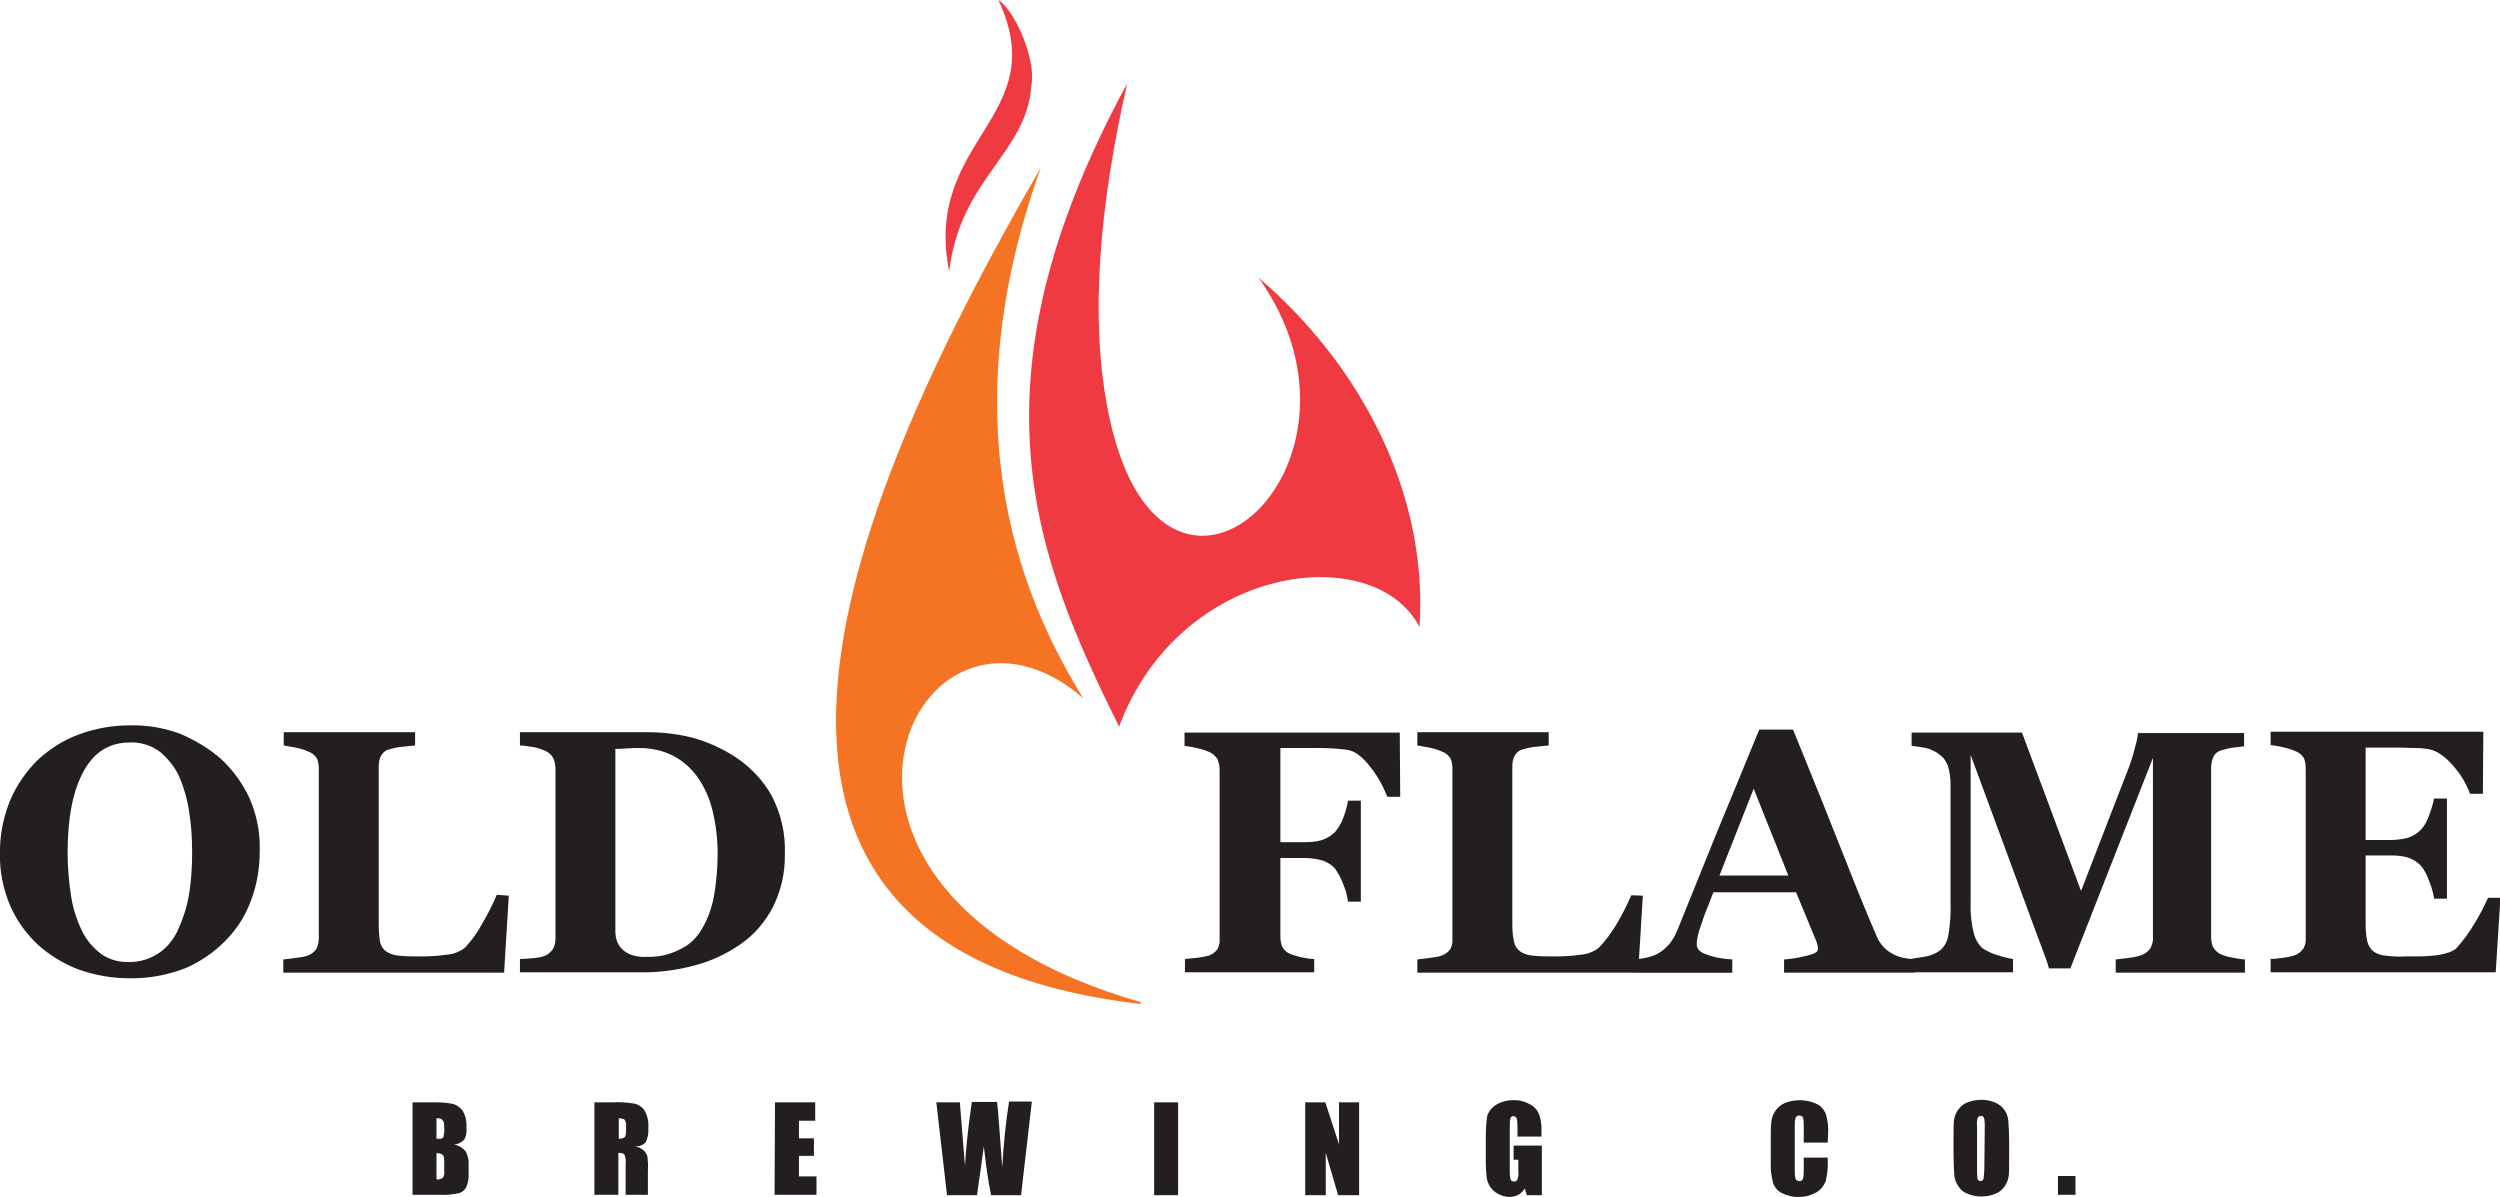
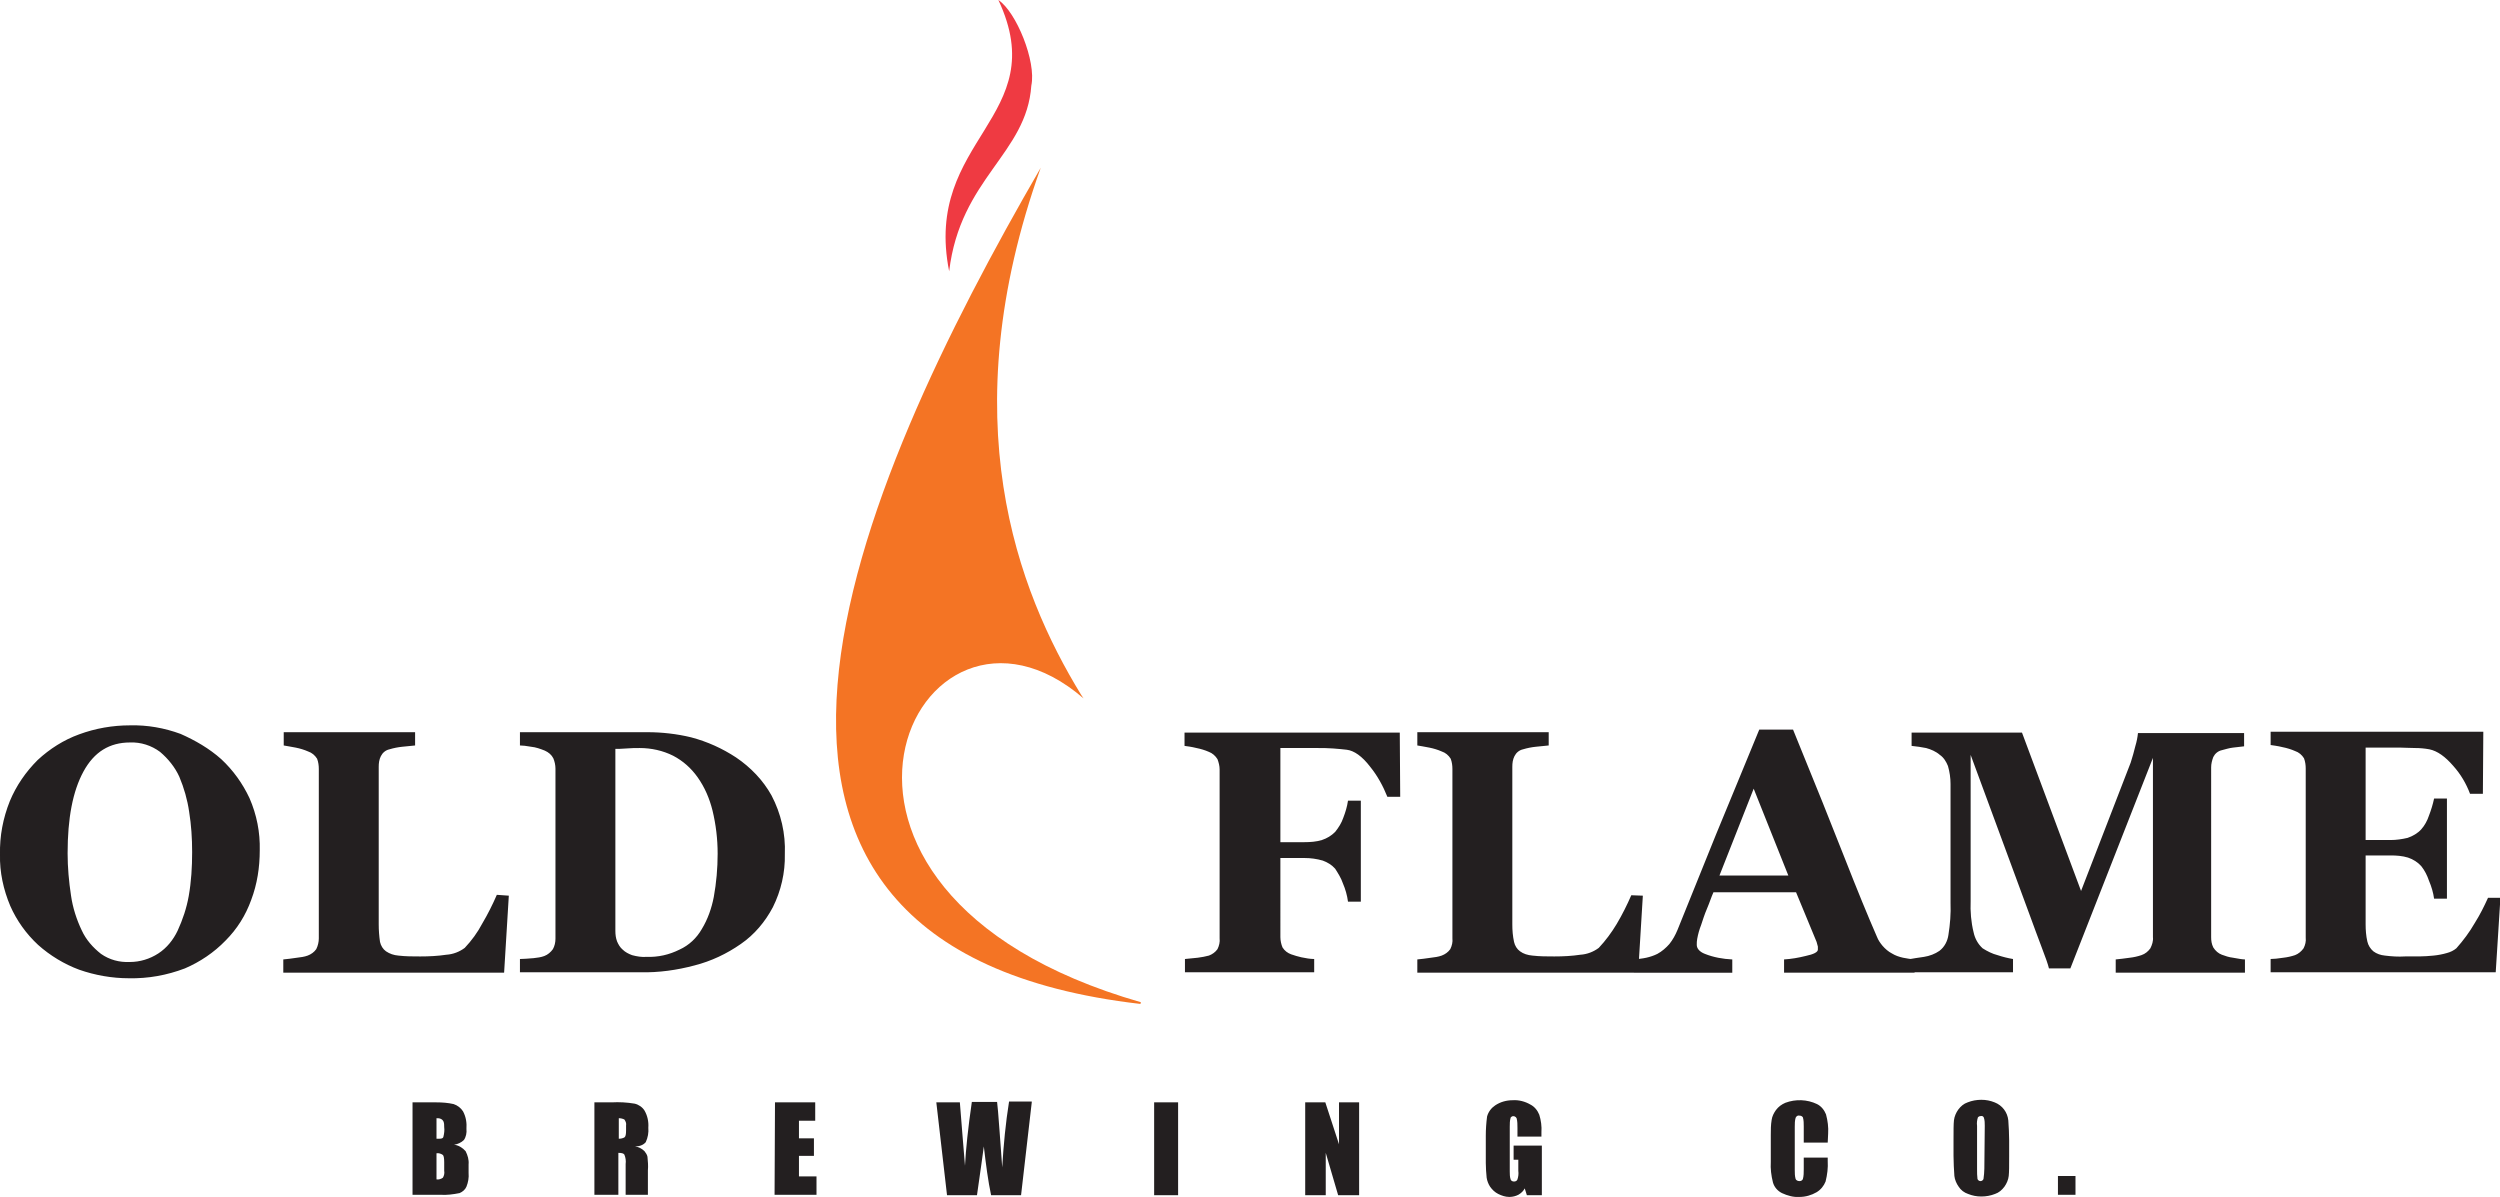
<svg xmlns="http://www.w3.org/2000/svg" version="1.1" id="Layer_1" x="0px" y="0px" viewBox="0 0 584.2 279.7" style="enable-background:new 0 0 584.2 279.7;" xml:space="preserve">
  <style type="text/css">
	.st0{fill-rule:evenodd;clip-rule:evenodd;fill:#EF3A42;}
	.st1{fill:#231F20;}
	.st2{fill-rule:evenodd;clip-rule:evenodd;fill:#F47424;}
</style>
  <title>OldFlame</title>
  <g>
    <g id="Layer_1-2">
      <path class="st0" d="M221.8,63.4C224.4,41.6,239.9,36,241,20c1.2-5.6-3.5-17.2-7.7-20C246.2,27.5,215.6,32.4,221.8,63.4    L221.8,63.4z" />
      <path class="st1" d="M51.7,177.4c2.8,2.6,5,5.7,6.6,9.1c1.7,3.9,2.5,8,2.4,12.2c0,4-0.6,7.9-2,11.6c-1.3,3.6-3.3,6.8-6,9.5    c-2.7,2.8-6,5-9.5,6.5c-4.2,1.6-8.6,2.4-13.1,2.3c-3.9,0-7.9-0.7-11.6-2c-3.5-1.3-6.8-3.3-9.6-5.8c-2.8-2.6-5-5.7-6.5-9.1    c-1.6-3.8-2.5-7.9-2.4-12c-0.1-4.3,0.7-8.5,2.3-12.5c1.5-3.6,3.7-6.8,6.5-9.6c2.8-2.6,6.1-4.7,9.7-6c3.8-1.4,7.8-2.1,11.9-2.1    c4-0.1,8,0.6,11.8,2C45.6,173,48.9,174.9,51.7,177.4L51.7,177.4z M41.5,217.5c1.2-2.6,2.1-5.3,2.6-8.1c0.6-3.4,0.8-6.8,0.8-10.3    c0-3.2-0.2-6.3-0.7-9.4c-0.4-2.8-1.2-5.6-2.3-8.2c-1-2.2-2.6-4.2-4.5-5.8c-2-1.5-4.5-2.3-7-2.2c-4.8,0-8.4,2.2-10.9,6.8    s-3.7,10.9-3.7,19.1c0,3.3,0.3,6.6,0.8,9.9c0.4,2.8,1.3,5.6,2.5,8.1c1,2.2,2.6,4,4.5,5.5c2,1.4,4.3,2,6.7,1.9c2.4,0,4.7-0.7,6.7-2    C39,221.5,40.5,219.6,41.5,217.5L41.5,217.5z M118.9,209.3l-1.1,18H66.2v-3.1c0.9-0.1,2-0.2,3.2-0.4c0.8-0.1,1.7-0.2,2.5-0.5    c0.8-0.3,1.5-0.8,2-1.5c0.4-0.8,0.6-1.7,0.6-2.5v-39.6c0-0.8-0.1-1.6-0.4-2.4c-0.5-0.8-1.2-1.4-2.1-1.7c-0.9-0.4-1.9-0.7-2.9-0.9    c-1.2-0.2-2.1-0.4-2.8-0.5v-3.1h30.7v3.1c-0.8,0.1-1.8,0.2-3,0.3c-1,0.1-2,0.3-3,0.6c-0.9,0.2-1.6,0.8-2,1.6    c-0.4,0.8-0.5,1.6-0.5,2.5v36.8c0,1.4,0.1,2.7,0.3,4.1c0.2,0.9,0.7,1.7,1.4,2.2c0.9,0.6,1.8,0.9,2.9,1c1.7,0.2,3.4,0.2,5.1,0.2    c2.1,0,4.1-0.1,6.1-0.4c1.6-0.1,3.1-0.7,4.3-1.6c1.6-1.7,3-3.6,4.1-5.7c1.3-2.2,2.4-4.4,3.4-6.7L118.9,209.3z M172,177    c3.4,2.3,6.3,5.3,8.3,8.9c2.2,4.2,3.3,8.9,3.1,13.7c0.1,4.3-0.9,8.6-2.8,12.4c-1.8,3.4-4.3,6.4-7.5,8.6c-3.3,2.3-6.9,4-10.8,5    c-4.1,1.1-8.4,1.7-12.6,1.6h-28.2v-3.1c0.8,0,1.9-0.1,3.2-0.2c0.9-0.1,1.7-0.2,2.5-0.5c0.8-0.3,1.5-0.9,2-1.6    c0.4-0.7,0.6-1.6,0.6-2.4v-39.8c0-0.8-0.2-1.7-0.5-2.4c-0.4-0.8-1.1-1.4-2-1.8c-1-0.4-2.1-0.8-3.2-0.9c-1.1-0.2-2-0.3-2.6-0.3    v-3.1h29.8c3.4,0,6.9,0.4,10.2,1.2C165.3,173.3,168.8,174.9,172,177z M164,217.1c1.4-2.3,2.3-4.9,2.8-7.5    c0.6-3.3,0.9-6.7,0.9-10.1c0-3.4-0.4-6.8-1.2-10.1c-0.7-2.8-1.8-5.4-3.5-7.8c-1.5-2.1-3.4-3.8-5.7-5c-2.4-1.2-5.1-1.8-7.8-1.8    c-0.9,0-2,0-3.1,0.1s-2,0.1-2.6,0.1v42.5c0,0.9,0.1,1.7,0.4,2.5c0.3,0.7,0.7,1.4,1.3,1.9c0.6,0.6,1.4,1,2.2,1.3    c1.1,0.3,2.3,0.5,3.4,0.4c2.7,0.1,5.3-0.5,7.7-1.7C161,220.9,162.8,219.2,164,217.1L164,217.1z" />
-       <path class="st0" d="M263.4,19.5c-38,70-21.6,110.5-1.9,150.3c14.2-38.1,59.6-43.7,70.2-23.3c2.1-31.1-13.7-61.2-37.6-81.6    c31.7,44.4-23.4,93.1-35.3,30.5C254.7,73.9,256.9,48.2,263.4,19.5L263.4,19.5z" />
      <path class="st2" d="M243.2,39.2c-43.3,74.8-91.1,182.2,23.3,195.4l0.1-0.4c-90.9-26.1-52.3-104.6-13.4-71l-0.6-0.9    C237.8,138.1,222.2,97.9,243.2,39.2L243.2,39.2z" />
      <path class="st1" d="M327.2,186.2h-3c-1-2.5-2.3-4.9-4-7c-1.9-2.5-3.8-3.8-5.5-4c-0.8-0.1-1.9-0.2-3.2-0.3s-2.5-0.1-3.6-0.1h-8.7    v22h5.6c1.4,0,2.8-0.1,4.1-0.5c1.2-0.4,2.2-1,3.1-1.9c0.8-1,1.5-2.1,1.9-3.3c0.5-1.3,0.9-2.6,1.1-4h3v23.6h-3    c-0.2-1.5-0.6-2.9-1.2-4.3c-0.4-1.2-1.1-2.3-1.8-3.4c-0.8-0.9-1.8-1.5-2.9-1.9c-1.4-0.4-2.8-0.6-4.3-0.6h-5.6V219    c0,0.8,0.2,1.7,0.5,2.4c0.5,0.8,1.2,1.3,2,1.6c0.8,0.3,1.6,0.5,2.4,0.7c1,0.2,2,0.4,3,0.4v3.1h-30.2v-3.1c0.8-0.1,1.8-0.2,3-0.3    c0.9-0.1,1.8-0.3,2.6-0.5c0.8-0.3,1.5-0.8,2-1.5c0.4-0.8,0.6-1.7,0.5-2.5v-39.5c0-0.8-0.2-1.6-0.5-2.4c-0.5-0.8-1.2-1.4-2-1.7    c-0.9-0.4-1.9-0.7-2.9-0.9c-1.2-0.3-2.1-0.4-2.8-0.5v-3.1h50.3L327.2,186.2L327.2,186.2z M383.9,209.3l-1.1,18h-51.6v-3.1    c0.9-0.1,2-0.2,3.2-0.4c0.8-0.1,1.7-0.2,2.5-0.5c0.8-0.3,1.5-0.8,2-1.5c0.4-0.8,0.6-1.7,0.5-2.5v-39.6c0-0.8-0.1-1.6-0.4-2.4    c-0.5-0.8-1.2-1.4-2.1-1.7c-0.9-0.4-1.9-0.7-2.9-0.9c-1.1-0.2-2.1-0.4-2.8-0.5v-3.1h30.7v3.1c-0.8,0.1-1.8,0.2-3,0.3    c-1,0.1-2,0.3-3,0.6c-0.9,0.2-1.6,0.8-2,1.6c-0.4,0.8-0.5,1.6-0.5,2.5v36.8c0,1.4,0.1,2.7,0.4,4.1c0.2,0.9,0.7,1.7,1.4,2.2    c0.8,0.6,1.8,0.9,2.9,1c1.7,0.2,3.4,0.2,5.1,0.2c2.1,0,4.1-0.1,6.1-0.4c1.6-0.1,3.1-0.7,4.3-1.6c1.6-1.7,3-3.6,4.2-5.6    c1.3-2.2,2.4-4.4,3.4-6.7L383.9,209.3z M447.4,227.3h-30.5v-3.1c1.7-0.1,3.4-0.4,5-0.8c1.9-0.4,2.9-0.9,2.9-1.5c0-0.2,0-0.5,0-0.7    c-0.1-0.4-0.2-0.7-0.3-1.1l-4.8-11.6h-19.3c-0.5,1.1-0.9,2.4-1.5,3.8s-1,2.7-1.4,3.9c-0.4,1-0.7,2.1-0.9,3.2    c-0.1,0.5-0.1,0.9-0.1,1.4c0,0.8,0.6,1.6,1.9,2.1c2,0.8,4.2,1.2,6.4,1.3v3.1h-23v-3.1c1-0.1,2-0.2,2.9-0.4    c0.9-0.2,1.8-0.5,2.6-0.9c1.1-0.6,2-1.4,2.8-2.3c0.8-1,1.4-2.1,1.9-3.3L401,195c3.1-7.4,6.4-15.6,10.1-24.5h7.9    c5.2,12.7,9.2,22.7,12.1,30.1c2.9,7.4,5.4,13.5,7.5,18.3c0.3,0.8,0.8,1.5,1.3,2.1c0.6,0.7,1.4,1.4,2.2,1.8c0.8,0.5,1.7,0.8,2.6,1    c0.9,0.2,1.8,0.3,2.6,0.4L447.4,227.3L447.4,227.3z M417.9,204.6l-8.1-20.3l-8,20.3L417.9,204.6z M524.8,227.3h-30.4v-3.1    c0.9-0.1,2-0.2,3.3-0.4c0.9-0.1,1.8-0.3,2.7-0.6c0.9-0.3,1.6-0.9,2.1-1.6c0.4-0.8,0.7-1.7,0.6-2.6v-41.9l-19.3,49.2h-5    c-0.2-0.9-0.8-2.6-1.8-5.2s-1.7-4.6-2.3-6.2l-14.2-38.5v34.1c-0.1,2.5,0.1,5,0.7,7.4c0.3,1.4,1,2.7,2.1,3.7    c1.1,0.7,2.3,1.3,3.5,1.6c1.2,0.4,2.4,0.7,3.6,0.9v3.1h-24v-3.1c0.6-0.1,1.7-0.3,3.2-0.5c1.3-0.2,2.6-0.7,3.6-1.4    c1.2-0.9,1.9-2.3,2.1-3.7c0.4-2.5,0.6-5,0.5-7.5v-27.8c0-1.4-0.2-2.8-0.6-4.2c-0.4-1-1-2-1.9-2.6c-0.9-0.8-2.1-1.3-3.2-1.6    c-1.1-0.2-2.2-0.4-3.4-0.5v-3.1h25.8l13.8,37l11.6-30c0.4-1.3,0.8-2.6,1.1-3.9c0.3-1,0.5-2,0.6-3h24.8v3.1    c-0.9,0.1-1.8,0.2-2.6,0.3c-0.9,0.1-1.8,0.4-2.6,0.6c-0.9,0.2-1.6,0.8-2,1.6c-0.3,0.8-0.5,1.6-0.5,2.4V219c0,0.8,0.1,1.6,0.5,2.4    c0.5,0.8,1.2,1.4,2,1.7c0.8,0.3,1.7,0.6,2.6,0.7c1.2,0.2,2.1,0.4,2.8,0.4V227.3L524.8,227.3z M580.2,185.5h-3    c-0.9-2.4-2.2-4.6-3.9-6.5c-1.9-2.2-3.7-3.5-5.6-3.9c-1.1-0.2-2.2-0.3-3.3-0.3c-1.4,0-2.6-0.1-3.5-0.1h-8.1v21.6h5.8    c1.4,0,2.7-0.2,4-0.5c1.2-0.4,2.4-1.1,3.2-2c0.8-0.9,1.4-2,1.8-3.2c0.5-1.3,0.9-2.6,1.2-4h3v23.4h-3c-0.2-1.4-0.6-2.8-1.2-4.2    c-0.4-1.2-1-2.4-1.8-3.4c-0.8-0.9-1.9-1.6-3.1-2c-1.3-0.4-2.7-0.5-4.1-0.5h-5.8v16.1c0,1.3,0.1,2.7,0.4,4c0.2,0.9,0.7,1.7,1.4,2.3    c0.8,0.6,1.7,0.9,2.7,1c1.6,0.2,3.1,0.3,4.7,0.2c0.9,0,2,0,3.3,0c1.1,0,2.3-0.1,3.4-0.2c1-0.1,2.1-0.3,3.1-0.6    c0.8-0.2,1.6-0.6,2.2-1.1c1.6-1.8,3.1-3.8,4.3-5.9c1.2-1.9,2.2-3.9,3.1-5.9h2.9l-1.1,17.4h-52.6v-3.1c0.7,0,1.7-0.1,3-0.3    c0.9-0.1,1.8-0.3,2.7-0.6c0.8-0.3,1.5-0.9,2-1.6c0.4-0.8,0.6-1.6,0.5-2.5v-39.5c0-0.8-0.1-1.6-0.4-2.4c-0.5-0.8-1.2-1.4-2.1-1.7    c-0.9-0.4-1.9-0.7-2.9-0.9c-1.2-0.3-2.2-0.4-2.8-0.5v-3.1h49.7L580.2,185.5L580.2,185.5z" />
      <path class="st1" d="M96.4,257.6h5.6c1.3,0,2.7,0.1,4,0.4c0.9,0.3,1.7,0.9,2.2,1.7c0.7,1.3,0.9,2.7,0.8,4.1    c0.1,0.9-0.1,1.9-0.6,2.6c-0.6,0.6-1.5,1-2.3,1.1c1,0.1,2,0.7,2.7,1.5c0.5,1,0.8,2,0.7,3.1v2c0.1,1.1-0.1,2.2-0.5,3.2    c-0.3,0.7-0.9,1.2-1.6,1.5c-1.5,0.3-3,0.5-4.5,0.4h-6.5V257.6z M102,261.3v4.8h0.6c0.6,0,0.9-0.1,1-0.4c0.2-0.8,0.3-1.6,0.2-2.3    c0-0.5,0-1-0.2-1.4c-0.1-0.2-0.3-0.4-0.5-0.5C102.7,261.3,102.4,261.3,102,261.3L102,261.3z M102,269.5v6.1    c0.5,0.1,1.1-0.1,1.5-0.4c0.3-0.5,0.4-1.1,0.3-1.6v-2c0-0.9-0.1-1.5-0.3-1.7C103.1,269.6,102.5,269.4,102,269.5L102,269.5z     M138.9,257.6h4c1.8-0.1,3.6,0,5.4,0.3c0.9,0.2,1.8,0.8,2.3,1.6c0.7,1.2,1,2.6,0.9,4c0.1,1.2-0.1,2.3-0.6,3.4    c-0.6,0.7-1.5,1-2.5,1c0.8,0.1,1.6,0.5,2.2,1.1c0.3,0.4,0.6,0.8,0.7,1.3c0.1,1.1,0.2,2.1,0.1,3.2v5.7h-5.2V272    c0.1-0.7,0-1.5-0.3-2.2c-0.2-0.3-0.7-0.4-1.4-0.4v9.8h-5.6L138.9,257.6L138.9,257.6z M144.6,261.3v4.8c0.5,0,0.9-0.1,1.3-0.3    c0.3-0.2,0.4-0.7,0.4-1.7V263c0.1-0.5-0.1-1-0.4-1.4C145.5,261.4,145,261.3,144.6,261.3L144.6,261.3z M181.1,257.6h9.4v4.3h-3.8    v4.1h3.5v4.1h-3.5v4.8h4.1v4.3h-9.8L181.1,257.6L181.1,257.6z M241.1,257.6l-2.5,21.7h-7c-0.7-3.3-1.2-7.1-1.7-11.4    c-0.2,1.8-0.8,5.6-1.6,11.4h-7l-2.5-21.7h5.5l0.6,7.5l0.6,7.3c0.2-3.8,0.7-8.7,1.6-14.9h5.9c0.1,0.6,0.3,3,0.6,7.1l0.6,8.2    c0.3-5.2,0.8-10.4,1.6-15.4H241.1z M275.3,257.6v21.7h-5.6v-21.7H275.3z M317.6,257.6v21.7h-4.9l-2.9-9.9v9.9H305v-21.7h4.7    l3.2,9.8v-9.8H317.6z M360.2,265.6h-5.6v-2c0-0.8,0-1.6-0.2-2.3c-0.2-0.4-0.7-0.6-1.1-0.4c-0.1,0.1-0.3,0.2-0.3,0.3    c-0.2,0.7-0.2,1.4-0.2,2.1v10.4c0,0.6,0,1.3,0.2,1.9c0.1,0.3,0.4,0.5,0.8,0.5c0.4,0,0.7-0.2,0.8-0.5c0.2-0.6,0.3-1.3,0.2-2V271    h-1.1v-3.3h6.6v11.6h-3.5l-0.5-1.6c-0.3,0.6-0.8,1.1-1.5,1.5c-0.6,0.3-1.3,0.5-2.1,0.5c-0.9,0-1.8-0.3-2.6-0.7    c-0.8-0.4-1.4-1-1.9-1.7c-0.4-0.6-0.7-1.4-0.8-2.1c-0.1-1.1-0.2-2.2-0.2-3.4v-6.4c0-1.5,0.1-3,0.3-4.5c0.3-1.1,1-2,1.9-2.6    c1.2-0.8,2.6-1.2,4.1-1.2c1.4-0.1,2.9,0.3,4.1,1c1,0.5,1.7,1.4,2.1,2.4c0.4,1.3,0.6,2.7,0.5,4.1L360.2,265.6L360.2,265.6z     M427.1,267h-5.6v-3.8c0-0.7,0-1.4-0.2-2.1c-0.2-0.3-0.5-0.4-0.8-0.4c-0.4-0.1-0.7,0.1-0.9,0.5c-0.2,0.7-0.2,1.4-0.2,2.1v10.1    c0,0.7,0,1.4,0.2,2.1c0.1,0.3,0.5,0.5,0.9,0.5c0.4,0,0.7-0.2,0.8-0.5c0.2-0.7,0.2-1.5,0.2-2.3v-2.7h5.6v0.8    c0.1,1.6-0.1,3.2-0.5,4.8c-0.4,1-1.1,1.9-2.1,2.5c-1.2,0.7-2.6,1.1-4,1.1c-1.4,0.1-2.8-0.3-4.1-0.9c-1-0.5-1.8-1.4-2.1-2.5    c-0.4-1.6-0.6-3.2-0.5-4.8v-6.3c0-1.2,0-2.3,0.2-3.5c0.1-0.8,0.5-1.6,1-2.3c0.6-0.8,1.3-1.3,2.2-1.7c2.4-0.9,5.1-0.8,7.4,0.3    c1,0.5,1.7,1.4,2.1,2.4c0.4,1.5,0.6,3,0.5,4.5L427.1,267L427.1,267z M469.5,270.2c0,2.2,0,3.7-0.1,4.6c-0.1,0.9-0.5,1.8-1,2.5    c-0.6,0.8-1.3,1.4-2.2,1.7c-1,0.4-2.1,0.6-3.2,0.6c-1.1,0-2.1-0.2-3.1-0.6c-0.9-0.3-1.7-0.9-2.2-1.7c-0.5-0.7-0.9-1.6-1-2.5    c-0.1-1.6-0.2-3.1-0.2-4.7v-3.7c0-2.2,0-3.7,0.1-4.6c0.1-0.9,0.5-1.8,1-2.5c0.6-0.8,1.3-1.4,2.2-1.7c1-0.4,2.1-0.6,3.2-0.6    c1.1,0,2.1,0.2,3.1,0.6c1.8,0.7,3,2.3,3.2,4.2c0.1,1.6,0.2,3.1,0.2,4.7L469.5,270.2L469.5,270.2z M463.8,263.1    c0-0.6,0-1.3-0.2-1.9c-0.1-0.3-0.4-0.5-0.7-0.4c-0.3,0-0.5,0.1-0.7,0.3c-0.2,0.6-0.3,1.3-0.2,2v10.1c0,0.8,0,1.6,0.1,2.3    c0.1,0.3,0.4,0.5,0.7,0.5c0.3,0,0.6-0.2,0.7-0.5c0.1-0.8,0.2-1.6,0.2-2.4L463.8,263.1L463.8,263.1z M485,274.8v4.4h-4.1v-4.4H485z    " />
    </g>
  </g>
</svg>